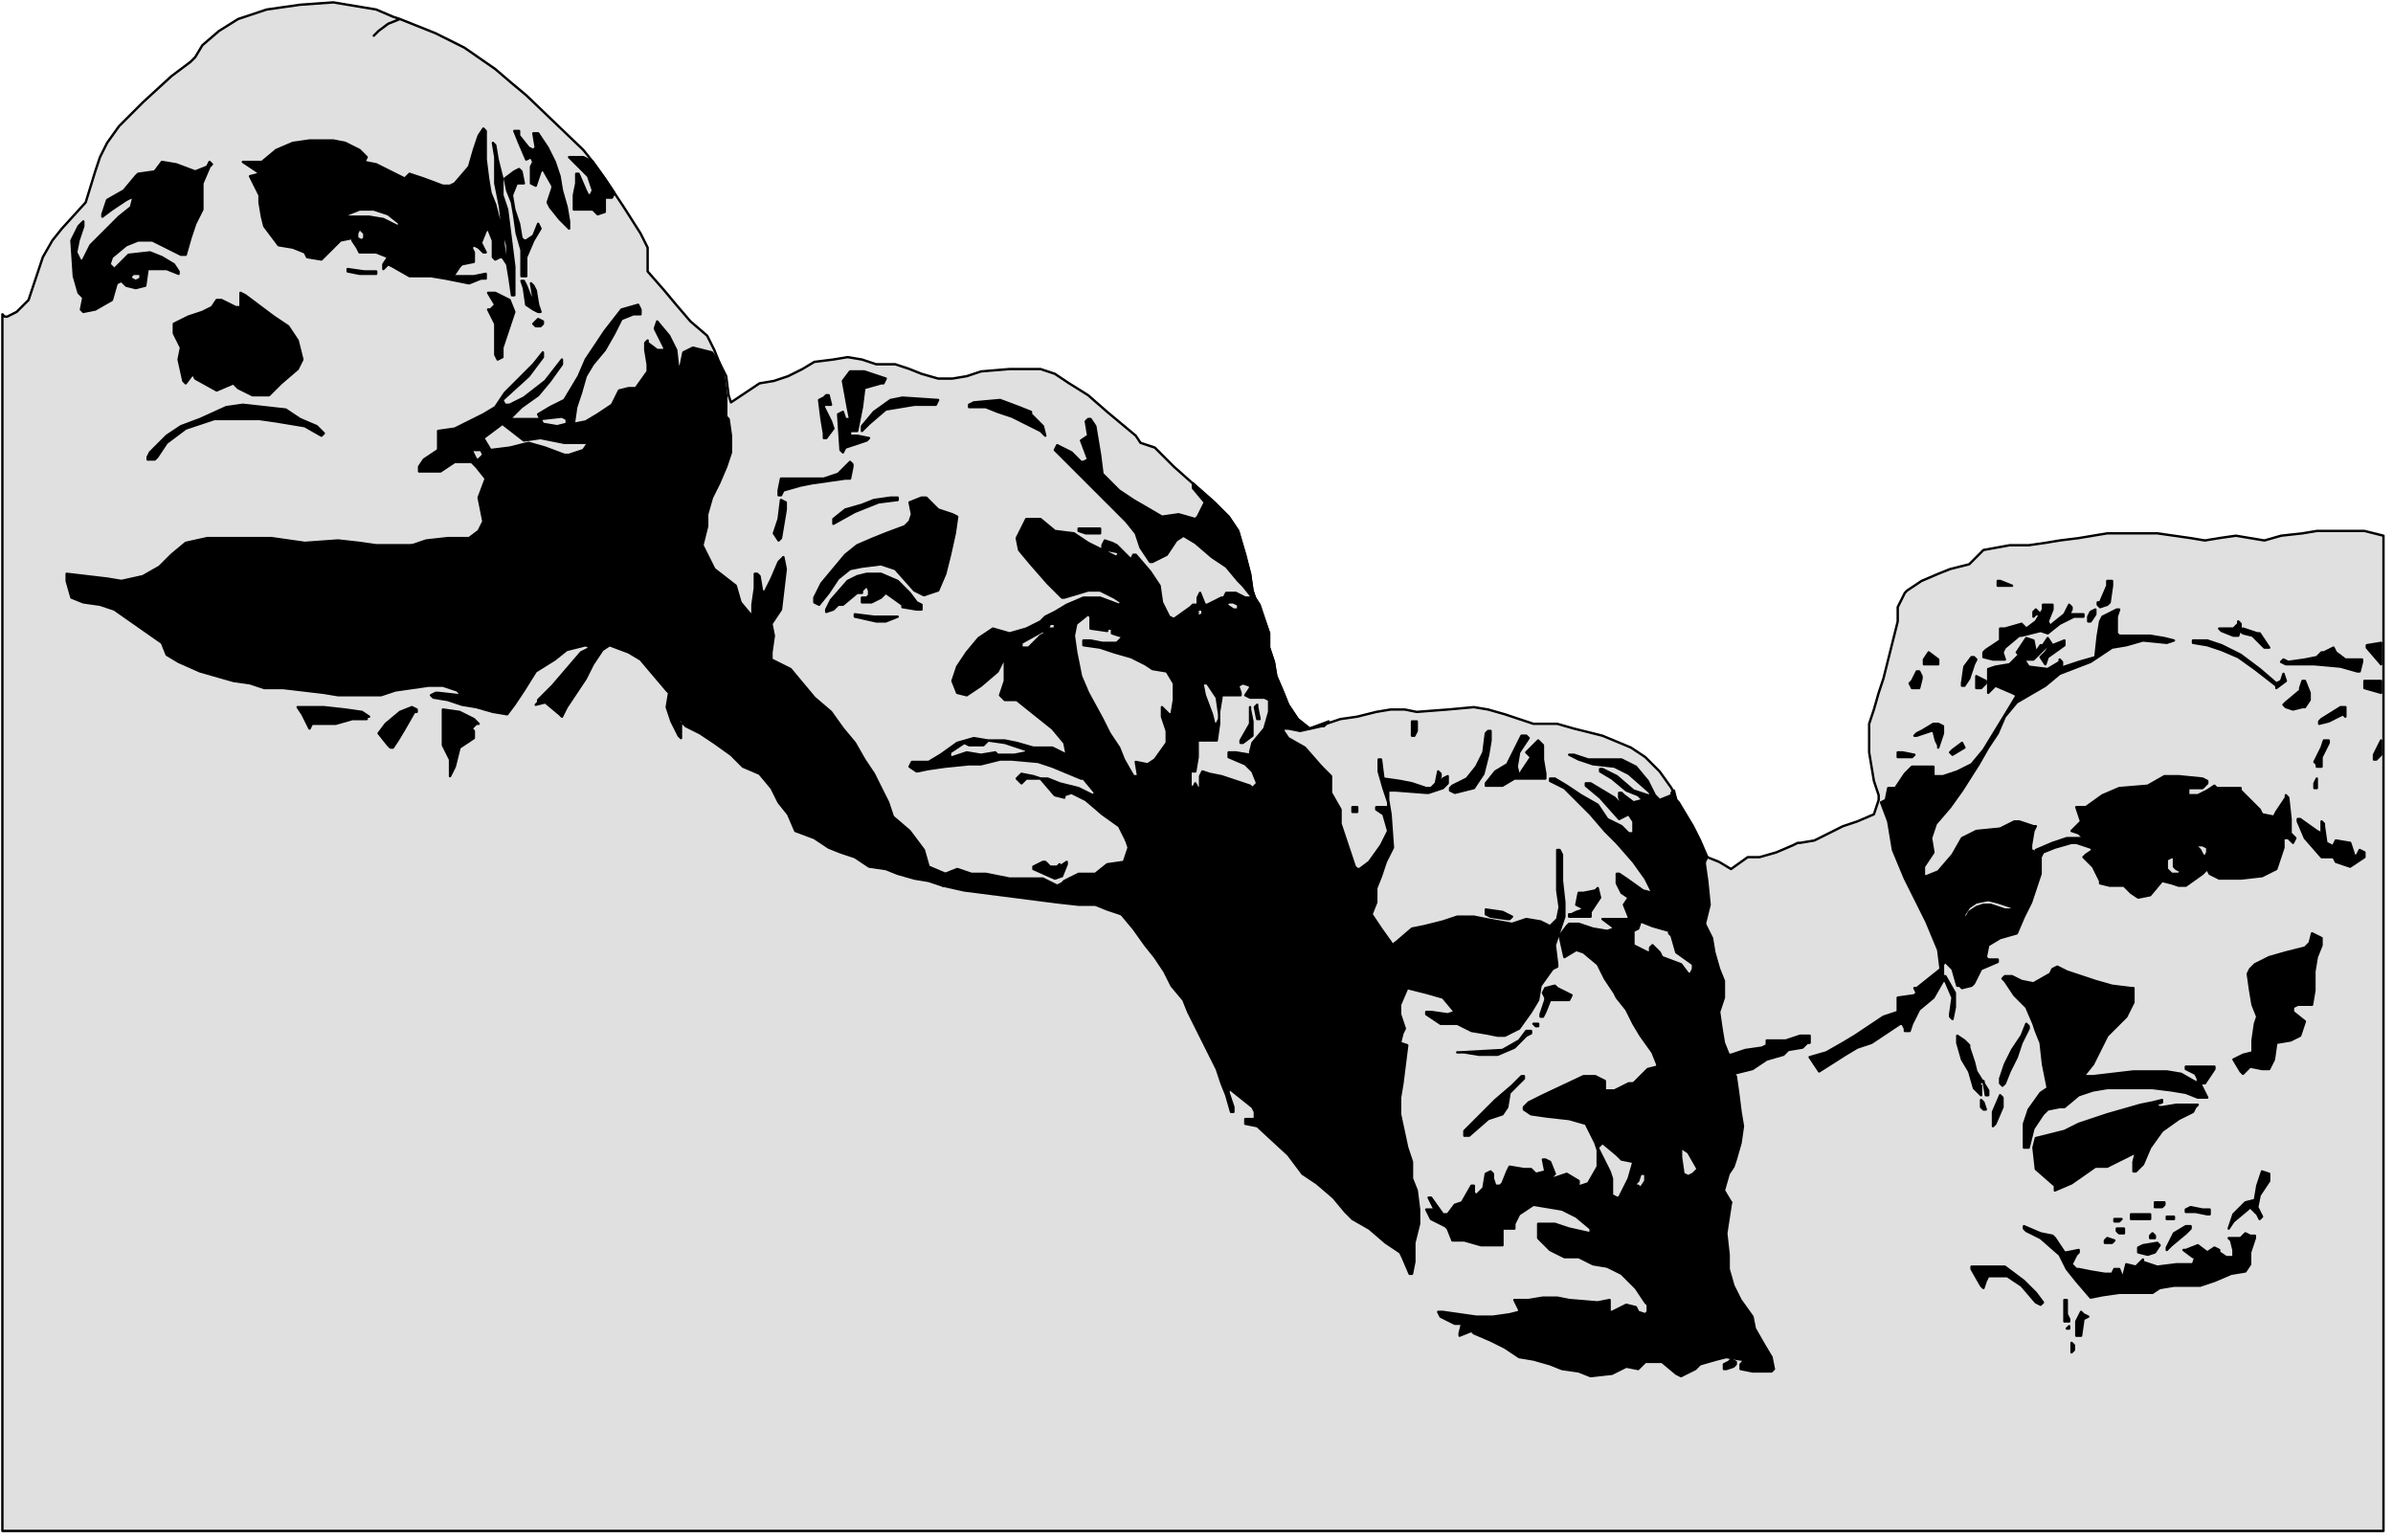
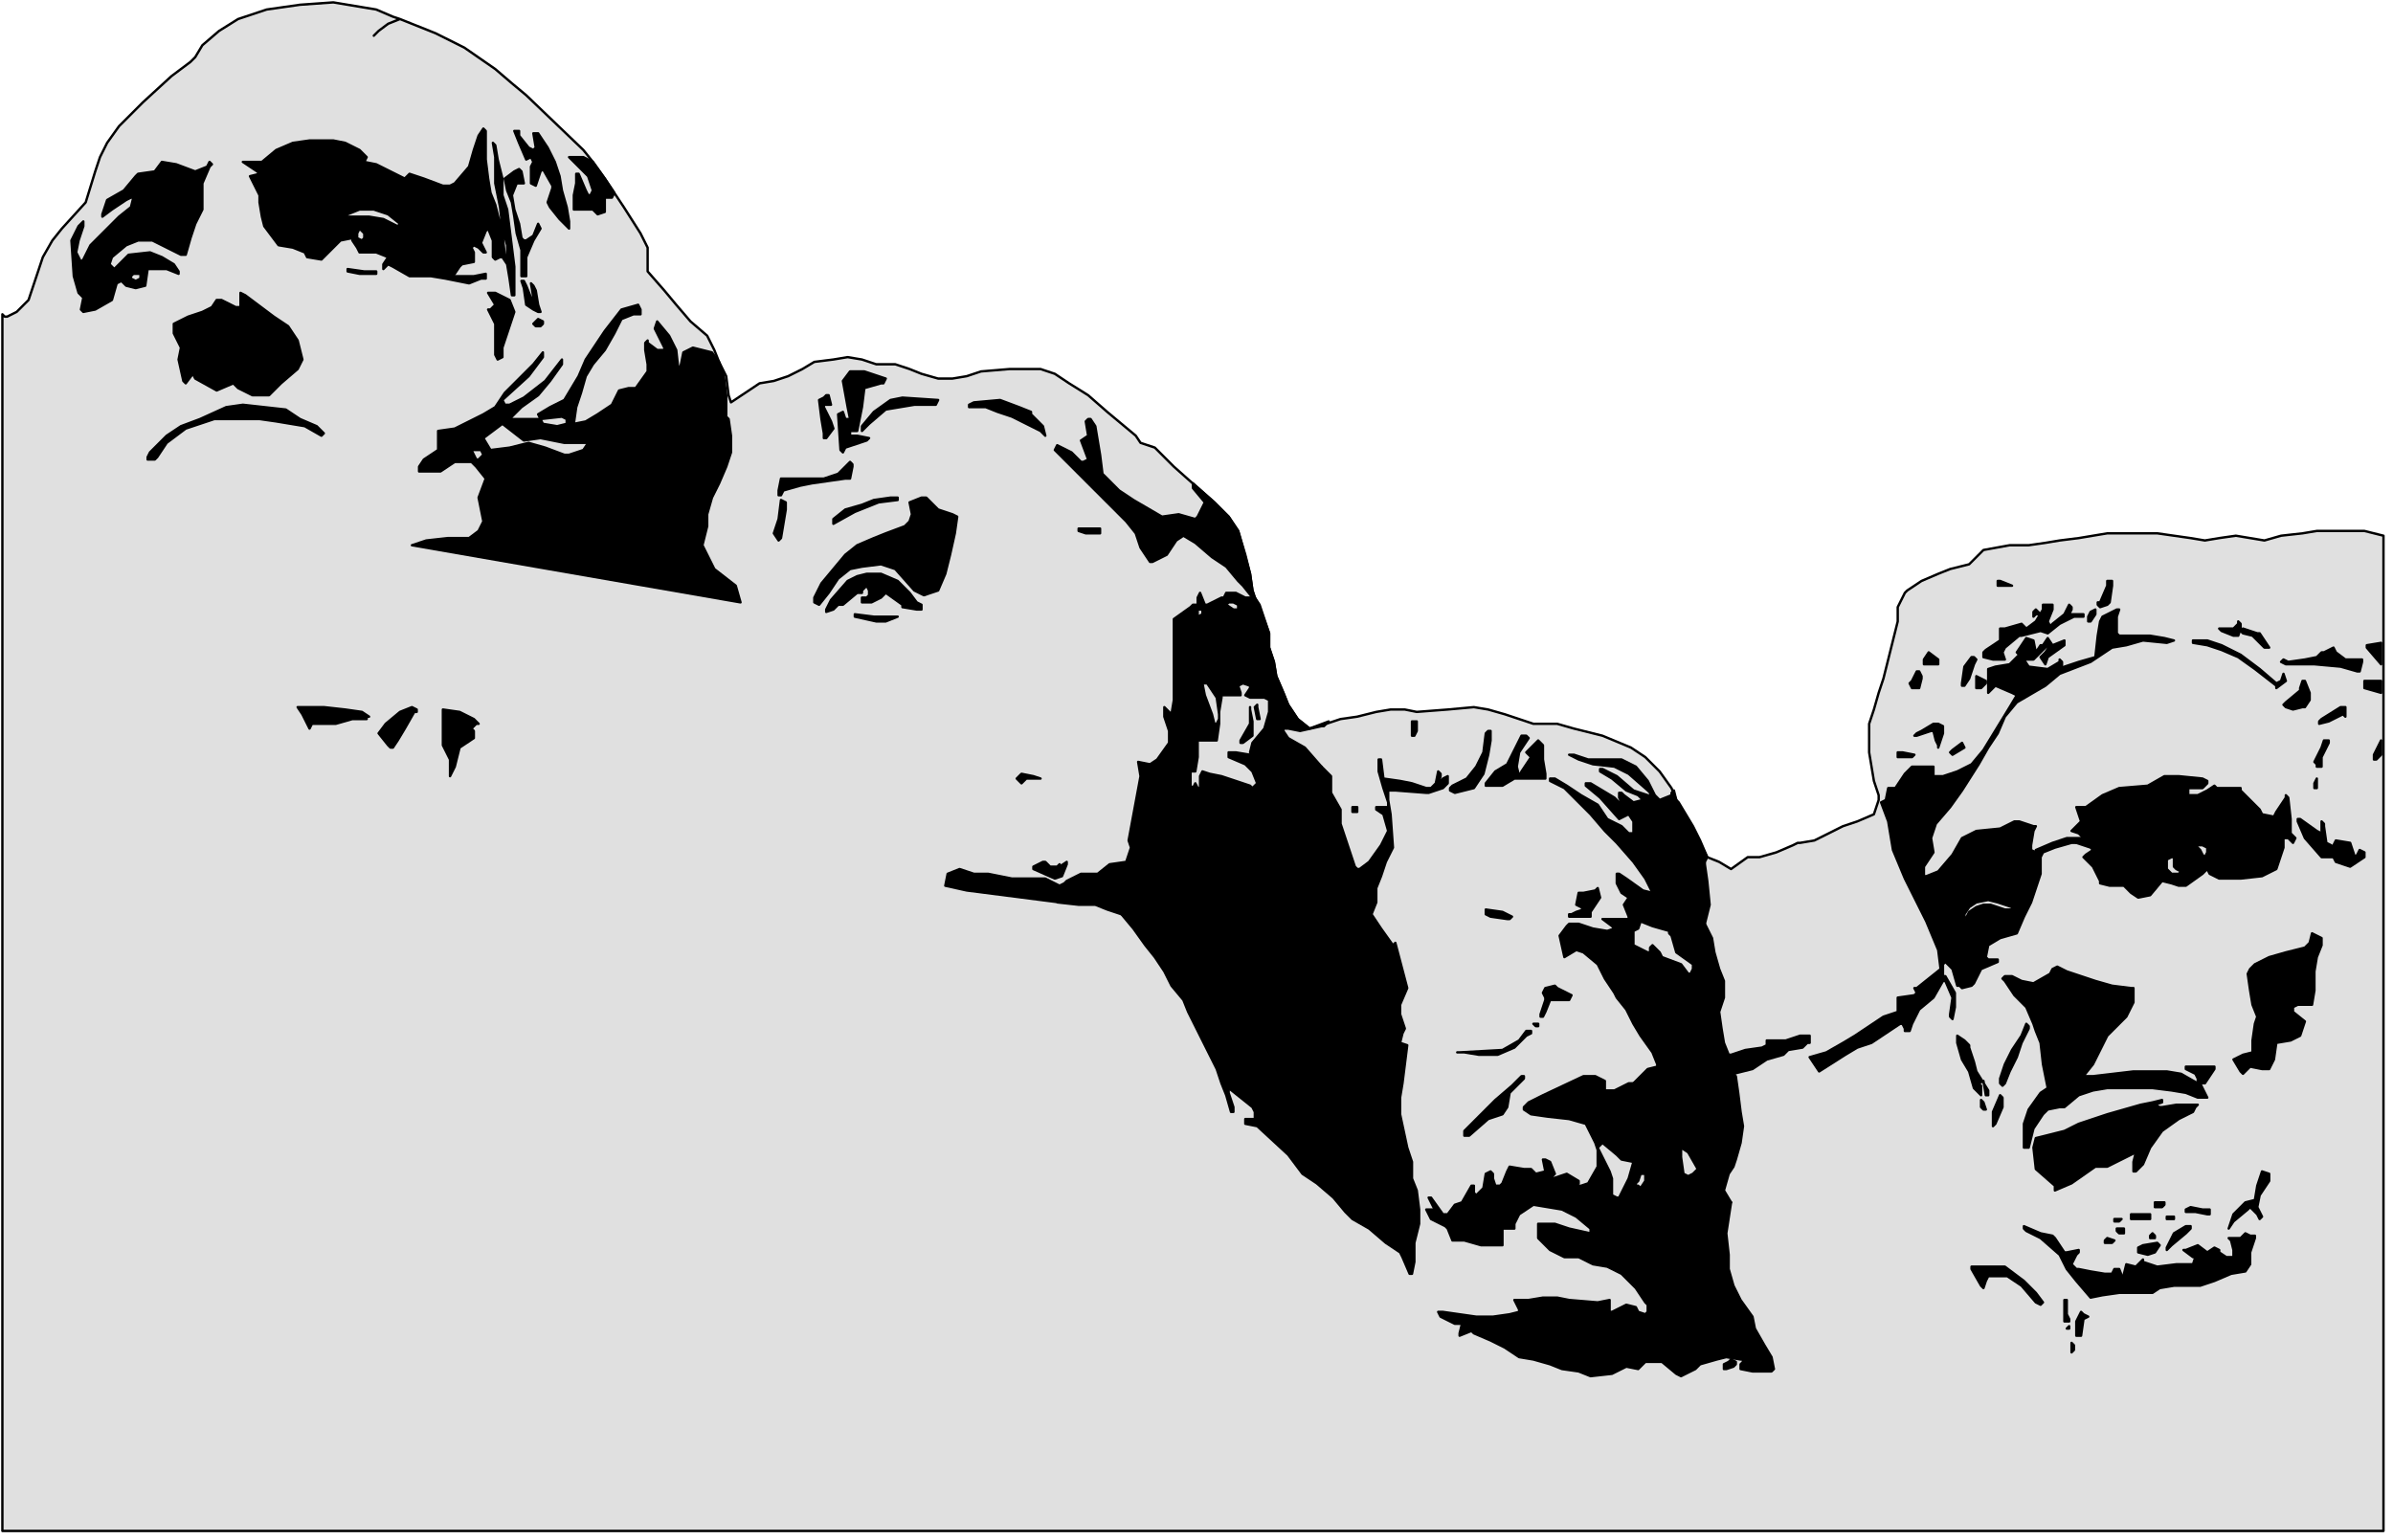
<svg xmlns="http://www.w3.org/2000/svg" fill-rule="evenodd" height="207" preserveAspectRatio="none" stroke-linecap="round" viewBox="0 0 1005 647" width="321.533">
  <style>.pen1{stroke:#000;stroke-width:1;stroke-linejoin:round}.brush2{fill:#000}</style>
  <path class="pen1" style="fill:#e0e0e0" d="m545 302-4-6-2-5-3-7-1-6-2-6v-6l-4-12-2-3-1-3-1-7-2-8-3-10-4-6-6-6-8-7-9-8-8-8-6-2-2-3-6-5-6-5-8-7-8-5-6-4-6-2h-13l-12 1-6 2-6 1h-6l-7-2-5-2-6-2h-8l-6-2-6-1-6 1-8 1-5 3-6 3-6 2-6 1-6 4-6 4-1-3-1-8-3-6-2-5-3-6-7-6-6-7-5-6-7-8v-10l-3-6-7-11-4-6-4-6-5-7-4-5-24-23-6-5-7-6-13-9-12-6-15-6-5 2-4 3-2 2 2-2 4-3 5-2-3-1-7-3-18-3-14 1-14 2-12 4-8 5-7 6-3 5-2 2-8 6-12 11-10 10-5 7-3 6-2 6-4 13-10 11-4 5-4 7-2 6-4 12-5 5-4 2H2l-1-1v511h1000V225l-8-2h-20l-6 1-9 1-7 2-6-1-6-1-7 1-6 1-6-1-7-1-7-1h-21l-12 2-8 1-6 1-7 1h-8l-11 2-6 6-8 2-5 2-7 3-6 4-1 1-3 6v6l-6 24-2 6-2 7-2 6v12l1 6 1 6 2 6v2l-2 6-7 3-6 2-12 6-6 1h-1l-2 1-7 3-7 2h-5l-7 5-5-3-5-2-3-6-3-6-7-12-2-5-5-7-6-6-6-4-12-5-12-3-7-2h-10l-6-2-6-2-7-2-6-1-11 1-13 1-5-1h-6l-6 1-8 2-7 1-6 2-7 2-5-4z" />
  <path class="pen1 brush2" d="m68 68 6 1 8 3 5-2 1-2 1 1-1 1-3 7v11l-3 6-2 6-2 7h-2l-6-3-6-3h-6l-5 2-6 5-1 3 2 2 6-6 9-1 5 2 5 3 2 3v1l-5-2h-8l-1 7-4 1v-3l-2-1v-1l1-1h3v2l-2 1v3l-4-1-2-2-2 1-2 7-7 4-5 1-1-1 1-5-2-2-2-7-1-15 3-6 2-2v2l-2 6-1 5 2 4 1-1 3-6 12-12 5-4 1-4h-1l-2 1-6 4-4 3v-1l2-6 7-4 5-6 1-1 7-1 3-4zm135-14 1 1v12l1 8 1 6 2 5 1 4 2 8 1 9 1 1v-5l-2-7-1-9-2-10V66l-1-6 1 1 1 6 2 8v7l2 6 1 8 2 16v12h-1l-1-7-1-6-2-3h-1l-2 1-1-1v-7l-2-5-1 1-2 5 2 4h-1l-2-2-2-1-1 1 1 2v4l-5 1-1 1-2 3h-2v1h10l5-1v2h-2l-5 2-10-2-6-1h-9l-7-4-2-1-2 2v-2l2-3-5-2h-7l-1-2 2-3 1-1v-2l-2-2-1 2v2l2 1-2 3-2-3v-1l-5-5 2-4h10l6 1 6 3 1-1-5-4-6-2h-6l-5 2-2 1-1 2v2l5 5-5 1-8 8-6-1-1-2-5-2-6-1-6-8-1-4-1-6v-3l-4-8 4-1-1-1-6-4h8l6-5 7-3 7-1h10l5 1 6 3 3 3-1 2 5 1 12 6 2-2 6 2 8 3h3l2-1 6-7 2-7 2-6 2-3zm13 1h2v2l4 5 2 1 1-1-1-6h2l4 6 3 6 2 6 1 6 2 7 1 6v3l-4-4-4-5-1-2 2-6v-1l-4-7-1 1-2 6-2-1v-7l1-2-1-2-2 1-3-7-2-5zm0 17 2-1 1 1 1 5h-3l-2 5 1 6 2 6 1 6 1 1h1l3-2 2-5 1 2-3 5-3 7v8h-2v-11l-2-7-1-7-1-6-2-5-1-5 4-3zm-70 41 7 1h5v1h-7l-5-1v-1zm73 5h1l1 2 2 5 1 1v-1l-1-6 1 1 1 2 1 6 1 3h-1l-2-1-3-2-1-7-1-3zm-118 5 2 1 12 9 6 4 4 6 2 8-2 4-7 6-5 5h-7l-6-3-2-2-7 3-9-5-1-2-3 4-1-1-2-9 1-5-3-6v-4l6-3 6-2 4-2 2-3h2l6 3h2v-6zm104 0h3l6 3 2 5-5 15v4l-2 1-1-2v-13l-3-6h1l2-2-3-5zm21 11 2 1v1l-1 1h-2l-1-1 2-2zm-124 36 9 1 9 1 6 4 7 3 3 3-1 1-7-4-6-1-6-1-7-1H90l-6 2-6 2-8 6-4 6-1 1h-3v-1l1-2 7-7 6-4 8-3 11-5 7-1zm203-4v9l1 1 1 7v7l-2 6-3 7-3 6-2 7v5l-2 8 5 10 9 7 2 7-138-24 6-2 9-1h9l4-3 2-4-2-10 3-8-4-5-2-2 2-1h1l2-2-1-2h-4l2 4-2 1h-7l-6 4h-9v-2l2-3 6-4v-8l7-1 6-3 6-3 5-3 4-6 12-12 4-5v2l-6 8-11 10 1 2h2l6-3 9-7 7-9v2l-5 7-5 6-7 5-6 6-2 1 9 7 7-1 10 2h10l-2 3-6 2h-2l-8-3-7-2-8 2-8 1-3-5 8-6 3-2h13l1 2 6 1 4-1v-2l-2-1-9 1-1-2 5-3 6-3 3-5 3-5 3-7 4-6 4-6 7-9 7-2 1 2v2h-3l-5 2-3 6-4 7-5 6-3 5-2 7-2 6-1 7 5-1 5-3 6-4 3-6 4-1h3l5-7v-3l-1-6v-3l1-1v1l4 3h3v-1l-4-8 1-3 5 6 3 6 1 9 1-3 1-5 4-2 8 2 3 4 2 6 1 8zM126 297h10l9 1 7 1 3 2h-1v1h-6l-7 2h-10l-1 2-3-6-2-3h1zm47 0 2 1v1h-1l-4 7-3 5-2 3h-1l-1-1-4-5 3-4 6-5 5-2zm13 1 7 1 6 3 2 2h-1l-2 2 1 1v3l-6 4-2 8-2 4v-7l-3-6v-15zm68-223-5-7-4-2h-6l8 8 2 6-1 2h-1l-1-2-3-7h-1v4l-1 5v6h8l2 2 3-1v-6h3l1-2-4-6zm103 81h6l6 2 3 1-1 2h-1l-7 2-1 8-2 10h-3v2h3l5 1-1 1-9 3-1 2-1-1-1-15 2-1 1 3h2l-1-5-2-11 3-4zm-10 10h1l1 4h-3v1l3 6 1 3-3 4h-1v-2l-1-6-1-8 2-1 1-1z" />
  <path class="pen1 brush2" d="m379 167 15 1-1 2h-9l-12 2-7 6-3 3v-2l5-6 7-5 5-1zm30 2 11-1 8 3 5 2v1l5 5 1 4-2-2-6-3-6-3-6-2-5-2h-7v-1l2-1zm-52 25 1 1v1l-1 5h-2l-14 2-5 1-7 2-1 2h-1v-2l1-5h18l6-2 5-5zm17 15h3v1l-8 1-10 4-9 5v-2l5-4 7-2 5-2 7-1zm-46 1 2 1v3l-2 12-1 1-2-3 2-6 1-8zm59-1h2l5 5 6 2 2 1-1 7-2 9-2 8-3 7-6 2-4-2-8-9-6-2-8 1-5 1-5 4-4 6-4 5-2-1v-2l3-6 5-6 5-6 5-4 7-3 5-2 8-3 2-2 1-3-1-5 5-2zm66 13h9v2h-6l-3-1v-1z" />
  <path class="pen1 brush2" d="M364 241h6l7 3 5 5 3 4 2 1v2h-2l-6-1v-1l-7-5-2 2-2 1-2 1h-4v-2h2l1-1v-2l-1-2-2 2v1h-2l-6 5h-2l-2 2-3 1v-1l2-4 7-8 4-2 4-1zm-5 17 8 1h10l-5 2h-4l-9-2v-1zm70 67 5 1 3 1h-6l-2 2-2-2 2-2zm72-122 9 8 6 6 4 6 5 18 1 7 1 3h-1l-4-5-2-2-5-6-6-4-7-6-5-3-3 2-4 6-6 3h-1l-4-6-2-6-4-5-30-30 1-2 6 3 4 4h1l2-1-3-8 3-2-1-6 1-1h1l2 3 2 12 1 8 7 7 6 4 12 7 7-1 7 2 1-1 3-6-5-6v-2zm-67 162v-1l4-2h1l2 2h3l1-1v1l3-2v1l-2 5-3 1-9-4z" />
-   <path class="pen1 brush2" d="m444 379 9 1h7l5 2 6 2 84-62-7-8-7-4-2-3v-1h2l5 1 9-2h1l2-2-8 3-5-4-4-6-2-5-3-7-14 3-2 1 1 3v1h-8v1l-1 6v1l-1-7-4-6h-2l1 5 3 8 1 4h1l1-2v-2 4l-1 7h-8v7l-1 6h-2v6l1 1 1-2 1 2h1v-5l1-2 3 1 5 1 12 4 1 1 2-2-2-5-3-3-7-3v-2h3l6 1h2l-2-1 1-4 5-6 2-7v-5l-2-1h-6l-2-1 2-3v-1l-3-1 14-3-1-6-2-6v-6l-4-11-2-4h-4l-4-2-1 4h-2l-1 1 3 2h2v-2l-2-1 1-4h-4l-1 2h-1l-6 3h-1l-2-5-1 2v3h-2l2 2h2v2l-2 1-1-1h1v-2l-2-2-1 1-7 5v34l-1 6h-1l-3-3v4l2 6v5l-5 7-3 2-5-1 1 6-5 27 1 3-2 6-7 1-5 4h-7l-6 3-1 1-2 1-6-3h-14l-10-2h-6l-6-2-5 2-1 5 9 2 39 5z" />
+   <path class="pen1 brush2" d="m444 379 9 1h7l5 2 6 2 84-62-7-8-7-4-2-3v-1h2l5 1 9-2h1l2-2-8 3-5-4-4-6-2-5-3-7-14 3-2 1 1 3v1h-8v1l-1 6v1l-1-7-4-6h-2l1 5 3 8 1 4h1l1-2v-2 4l-1 7h-8v7l-1 6h-2v6l1 1 1-2 1 2h1v-5l1-2 3 1 5 1 12 4 1 1 2-2-2-5-3-3-7-3v-2h3l6 1h2l-2-1 1-4 5-6 2-7v-5l-2-1h-6l-2-1 2-3v-1l-3-1 14-3-1-6-2-6v-6l-4-11-2-4h-4l-4-2-1 4h-2l-1 1 3 2h2v-2l-2-1 1-4h-4l-1 2h-1l-6 3h-1l-2-5-1 2v3h-2l2 2h2v2l-2 1-1-1h1v-2l-2-2-1 1-7 5v34l-1 6l-3-3v4l2 6v5l-5 7-3 2-5-1 1 6-5 27 1 3-2 6-7 1-5 4h-7l-6 3-1 1-2 1-6-3h-14l-10-2h-6l-6-2-5 2-1 5 9 2 39 5z" />
  <path class="pen1 brush2" d="M528 296v1l1 5h-1l-1-5 1-1zm-3 1v1l1 5v6l-4 3h-1v-1l4-7v-7zm68 6h2v4l-1 2h-1v-6zm32 4h1v4l-1 6-2 8-4 6-8 2-2-1v-1l1-1 6-3 4-5 3-6 1-8 1-1zm17 3-4 6-1 6 1 4 1-2 4-6-2-2 5-5 2 2v6l1 6v2h-13l-5 3h-7v-1l4-5 5-3 6-12h2l1 1zm-74 29h2v2h-2v-2zm124-3 4 1 1 6-1 1-2-1-6-2 1-1 3-4zm14 6v1l3 6 1 2-1 1-2-2-1-5v-3zm-35 31 1 4-4 6v2h-9v-1h1l2-1 3-1-1-1-2-1 1-5h2l5-1 1-1zm-47 9 7 1 4 2-1 1h-1l-7-1-2-1v-2zm29 32 1 1 4 2 2 1-1 2h-8l-2 5-1 2h-1v-1l2-6v-1l-1-2 1-2 4-1zm-9 16h2v1h-1l-1-1zm-3 3h2v1l-2 1-5 5-7 3h-8l-6-1h-3 1l18-1 7-4 3-4zm-2 19h1v1l-6 6-1 6-2 3-6 2-8 7h-2v-2l13-13 7-6 4-4z" />
  <path class="pen1 brush2" d="m702 333 1-1 1 4 1 1-8 6-1-6-4-1-3 4-1 1 8 3 1-1 8-6 6 10-2 2-3-6v-1 3l1 5 2 2 1-1-1-2 2-2 3 6 3 7-1 2v1l1 7 1 10-2 8-22-13-3-6-5-7-7-8-5-5-6-7-11-11-6-3v-1h2l5 3 6 4 7 4 4 6 6 3 3 3h2v-5l-2-3-4 2-8-9-6-5v-1h2l5 3 5 3 2 2h1l-1-2v-2h1l1 1 4 3 4-1-2-2-5-2-6-5-5-3v-1h1l6 3 7 6 6 2v1l1-1v-1l-1-1-8-7-6-3-9-1-6-2-4-2h2l6 2h14l6 3 5 6 3 6 2 2 5-2v-1zm138-89 5 2h-6v-2h1zm47 0v2l-1 7-1 1-3 1-1-1v-1h1l3-7v-2h2zm-29 10h4v2l-2 5 1 2 1-1 5-4 2-4 1 1v1l-1 2h6v1h-4l-6 3-5 4-3-1-8 2h-1l-6 5-1 2 1 3h-5l-4-1v-2l1-1 6-4v-5h2l7-2 2 2 4-3 3-5v-2z" />
  <path class="pen1 brush2" d="m855 256 2 2h-2l-1 1v-2l1-1zm25 0v2l-2 3h-1v-2l1-2 2-1zm60 5 1 1v2l-1 3h-2l-5-2-1-1h6l2-2v-1zm2 3 6 2h1l4 6h-2l-5-5-4-1-1-1 1-1zm-21 5h6l6 2 8 4 8 6 7 6 2-1 1-3 1 3-4 3v-1l-9-7-7-5-7-3-6-2-6-1v-1zm-111 5 4 3v2h-6v-2l2-3zm170-2 1 2 4 3h7v1l-1 4h-1l-7-2-11-1h-12l-2-1 1-1 2 1 7-1 5-1 2-2h1l4-2zm-152 4h1l1 1-1 2-2 6-2 3h-1v-1l1-7 3-4zm-23 6h1l1 2v1l-1 4h-3l-1-2 1-1 2-4zm25 2 4 2v1l-2 2h-2v-5zm137 2h1l2 5v3l-2 3h-1l-4 1-3-1-1-1 1-1 6-5v-1l1-3zm16 11h2v4l-1-1-6 3-4 1v-1l1-1 8-5zm-169 7 2 1v3l-2 6v-1l-1-2-1-4h-1l-6 2h-1l1-1 2-1 5-3h2zm10 8 1 2-5 3-1-1 1-1 4-3zm152-1h2v1l-3 6v4h-2v-1l-1-1 3-6 1-3zm-177 5 5 1-1 1h-6v-2h2zm174 11v4h-1v-2l1-2zm-7 17 7 5 2 1h1l-1-1v-4l1 1v1l1 7 2 1 1 1v-1l1-2 6 1 2 6 1-1 1-2 2 1v2l-6 4-6-2-1-2h-5l-7-8-3-7v-1h1zm34-74-6 1v1l6 7v-9zm0 16h-7v3l7 2v-5zm0 25-3 6v2h1l2-2v-1 1-6zM727 571l2 1v1l-1 1-3 1h-1v-2l2-1 1-1zm145-217 3-2-2-2-3-1 4-4-2-6h4l7-5 7-3 12-1 7-4h6l10 1 2 1v1l-2 2h-6v3h4l4-2 3-2 1 1h10v1l8 8 1 2 5 1 1-2 4-6v-1l1 1 1 9v6l2 2-1 2-2-2h-2v4l-3 9-6 3-9 1h-9l-4-2-1-2-2 2 1-7 1-2v-2l-2-1h-4l2 1 1 1 1 2 1 1-1 7-7 5h-3v-5l1-1-2-1-1-1v-4h-1l-2 1v4l2 2h3v5l-3-1-4-1-5 6-5 1-3-2-3-3h-6l-4-1v-1l-3-6-4-4 1-1 3-2-1-1-6-2zm99 38 4 2v3l-2 5-1 6v8l-1 6h-6l-2 1v2l5 4-2 6-4 2-6 1-1 7-2 4h-3l-5-1-3 3-1-1-3-5 2-1 2-1 4-1v-5l1-7 1-3-2-5-1-6-1-7 1-2 2-2 6-3 7-2 8-2 2-2 1-4zm-109 15 2-1 4 2 12 4 7 2 8 1h1v6l-3 6-8 8-6 12-4 5h4l17-2h14l6 1 7 4v-2l-1-2-4-2v-1h12v1l-4 6h-2l3 6h-4l-5-2-6-1-8-1h-19l-6 1-6 2-6 5h-2l-5 1-2 2-4 6-2 8h-2v-10l2-6 5-7 3-2-2-10-1-9-2-5-1-3-3-7-5-5-4-6-1-1 1-1h3l4 2 5 1 7-4 1-2z" />
  <path class="pen1 brush2" d="m851 430 1 1v1l-3 6-2 6-3 6-2 5-1 1-1-1v-2l2-6 3-6 4-6 2-5zm-29 5 3 2 2 2v1l2 6 1 4 5 8v2h-1l-1-6-2 1 1 1v4l-3-3-2-7-3-5-2-7v-3zm18 25 1 1v4l-3 7-1 1v-6l3-7zm-8 2 1 1 1 3h-1l-1-1v-3zm76 0v1l-3 1 2 1h1l6-1h9l-1 1-1 2-6 3-7 5-5 7-3 7-3 3h-1v-4l1-4-12 6h-5l-10 7-7 3v-2l-8-7-1-9 1-4 12-3 6-3 6-2 6-2 7-2 7-2 5-1 4-1zm42 30 3 1v3l-4 6-1 5 2 4-1 1-1-2-3-3-1 1-6 5-2 3 1-3 1-3 5-5 4-1 1-6 2-6zm-45 13h4v1l-1 1h-3v-2zm15 2 5 1h3v2h-1l-5-1h-4v-1l2-1zm-23 3h6v2h-8v-2h2zm-9 2h3l-1 1h-2v-1zm22-1h3v1h-3v-1zm-60 4 7 3 5 1 1 1 4 6h1l5-1v1l-1 1-2 4 2 2h1l5 1 6 1h3l1-2h2l2 5v-3l1-4 4 1 3-3v1l6 2 8-1h7l1-3h-1l-4-3h1l5-2 4 3 3-2 2 1v1l3 2h3v-3l-1-4-1-1h5l2-2 2 1h2v1l-2 6v5l-2 3-6 1-7 3-6 2h-11l-6 1-3 2h-14l-7 1-5 1-6-7-4-5-3-6-8-7-6-3-1-1v-1z" />
  <path class="pen1 brush2" d="M918 515h2v1l-2 2-6 5-2 2v-1l3-6 5-3zm-29 1h3v2h-2l-1-1v-1zm15 2 1 1v1h-2v-1l1-1zm-19 2 3 1-1 1h-3v-1l1-1zm21 2 1 1-2 3-3 1-4-1v-2l2-1 6-1zm-78 10h14l8 6 5 5 3 4-1 1-2-1-6-7-6-4h-8l-1 2-1 3-1-1-4-7v-1zm39 14h1v6l1 2v1h-2v-9zm7 5 1 1 2 1-2 1-1 7h-2v-6l2-4zm-5 6v1h-1l1-1zm1 7 1 1v2l-1 1v-4zm-80-227 2-1 1-5h3l4-6 3-3h9v4h4l6-2 6-3 5-6 11-18 3-5-2-1-7-3-3 3v-10l3-1 6-1 4-4-1-1 4-6 3 1 1 5 2-3h1l2-3 2 3 5-2v2l-7 5-1 3-2-3 2-2 2-3h-1l-6 6h-4l2 3 8 1 5-3v-1l1 1v3l1-1 6-2 7-2 1-9 1-6 1-2 6-3h1l-1 3v7l1 1h13l6 1 4 1-3 1-10-1-7 2-6 1-3 2-6 4-13 5-6 5-12 7-5 6-3 7-4 6-4 7-7 11-5 7-6 7-2 6 1 6-4 6v4h1l5-2 6-7 4-7 6-3 10-1 6-3h2l6 2h1l-1 2-1 6v2l2 1v-1l7-3 6-2h7l-3 2h-2l-7 2-5 2-1 2v7l-2 6-2 6-3 6-5-3v-1l-6-2-4-1-5 1-3 2-2 3v3l1 2v-4l1-2 3-2 3-1h3l6 2h3l5 3-3 7-7 2-5 3-1 5 1 1h4v1l-7 3-3 6-1 1-4 1-1-1h-1l-2-7-3-3-1 1v5h1l4 7v6l-1 5-1-1v-1l1-7-3-7h-1l-4 7-6 5-3 6-1 3h-2v-1l-1-2h-1l-12 8-6 2-5 3-11 7-4-6 7-2 7-4 5-3 12-8 6-2v-6l7-1 1-1-1-2h1l5-4 5-4-1-8-5-12-3-6-3-6-3-6-5-12-2-12-3-8zm-63 168-2 13 1 9v6l2 7 3 6 5 7 1 5 4 7 3 5 1 5-1 1h-8l-5-1v-2l1-1v-1h-1l-6-1-4 1-7 2-2 2-6 3-2-1-6-5h-7l-3 3-5-1-6 3-9 1-5-2-7-1-5-2-7-2-6-1-6-4-6-3-7-3-1-1-5 2v-1l1-4h-3l-6-3-1-2h2l7 1 7 1h7l7-1 4-1v-1l-2-4h6l6-1h6l5 1 12 1 5-1v5h1l2-1 4-2 4 1 1 2 3 1 1-1v-3l-1-1-4-6-6-6-6-3-6-1-6-3h-6l-6-3-5-5v-6h7l6 2 9 2v-2l-6-5-6-3-12-2-6 4-2 4v2h-5v7h-9l-7-2h-5l-2-5-1-1-6-3-2-4h4l-1-1-2-4h1l5 7h2l3-4 3-1 4-7h1v3l1 1 3-3 1-6 2-1 1 1v2l1 3h2l1-1 2-5 1-2 6 1h3l2 2 4-1-1-5h1l2 1 2 5-2 2h1l6-2 5 3v1h-3l1 1h3l3-1 4-7v-7l-1-3 1 2 2 4 3 6 1 3v7l2 1h1l4-8 4 1-1 1v1h1l1 1 2-3v-3h-2l-1 3-4-1 2-7-5-1-2-2-6-5-2 2-1-2-1-2-3-6-7-2-9-1-7-1-3-2v-1l2-2 6-3 17-8h5l4 2v4h4l6-3h2l15 45 26 5z" />
  <path class="pen1 brush2" d="m716 388 3 6 1 6 2 7 2 5v7l-2 6 1 7 1 6 2 5h1l6-2 7-1 2-1v-2h8l6-2h4v3h-1l-2 2-6 1-2 2-7 2-6 4-4 1-4 1 1 1 1 7 1 8 1 6-1 7-2 7-1 3-15 1-4-7-3-2v4l1 7 2 1 2-1 2-2 15-1-2 3-2 7 3 5-26-5-15-45 6-6 4-1v-1l-2-5-5-7-3-5-3-6-4-5-1-2-4-6-3-6-6-5-3-1-5 3-2-9 3-4 1-1h4l6 2 6 1 3-1-1-1-4-3h11l5 1-1 3-2 1v6l6 3h1v-2l1-1 3 3 1 2 8 3 3 4h1l1-2v-2l-7-5-2-7-1-1v-1l-7-2-5-2-5-1v-1l-2-5 2-3-3-2-2-4v-4h1l3 2 7 5 4 1 22 13zm-245-4 5 6 5 7 4 5 4 6 3 6 5 6 2 5 6 12 6 12 2 6 2 5 2 7h1v-2l-2-6v-2l10 8 1 2v3h-4v2l5 1 13 12 6 8 6 4 7 6 5 6 3 3 7 4 7 6 6 4 1 2 3 7h1l1-5v-8l2-8v-6l-1-8-2-5v-7l-2-6-3-14v-7l1-6 2-16-3-1 1-4 1-2-2-6v-4l3-7-5-19-1 1-5-7-4-6 2-5v-6l2-5 2-6 3-6-1-14-1-6v-4h3l13 1h1l6-2 2-2v-3l-2 1-2 3 1-4v-1l-1-1-1 5-2 2h-2l-6-2-5-1-7-1-1-8h-1v5l2 7 2 6v2h-5v1l3 2 2 7-3 6-5 7-4 3h-1l-1-1-2-6-2-6-2-6v-6l-4-7v-7l-4-4-84 62z" />
-   <path class="pen1 brush2" d="m591 415 8 2 7 2 5 6-3 1-7-1h-2v1l6 4h7l6 3 6 1 5 1h3l6-3 5-7 3-5 1-6 5-7 2-1v-1l-1-8 4-12v-6l-1-9v-11l-1-2h-1v17l1 7-1 5-3 3-4-2-6-1-6 2-11-2-5-1h-7l-6 2-8 2-5 1-7 6-1 1 6 18zm-113-89h-2l-4-7-2-5-4-6-3-6-6-11-3-7-2-10-1-7 1-5 5-4 1 1v5l7 1v-1h2v2l3 1h1v1l-2 2h-6l-5-1h-3v2l7 1 6 2 7 2 6 3 3 2 6 1 3 5v-27l-2-1-3-6-1-7-4-6-6-7h-1l-1 2-6-6-2-1-2 3 5 1-1 2-4-2v-1l2-3-3-1-1 2v2l-6-3-6-4-8-1-6-5h-6l-4 8 1 5 5 6 7 8 6 6h1l10-3h5l6 3 3 2-1 1-8-3h-7l-7 3-5 3-4 2-2 2 1 4 1 1 2-2h-1l1-2h2v2h-2l-2 2-2 1-5 5h-3v-2l9-5-1-4-6 3-7 2-7-2-6 4-5 6-4 6-2 6 2 5 4 1 6-4 7-6 3-6v10l-2 6 2 2h5l10 8 5 4 5 6 1 5-6-3h-8l-7-2-5-1h-7l7 1 9 3v1l-5 1h-7l-1-1-6 1-6-1-6 2h-1v-2l6-4 2 1h6l2-2-6-1-7 2-7 5-5 3h-7l-1 2 3 2 5-1 7-1 10-1h5l8-2h5l11 1 6 2 12 5h1l5 6-1 1-6-3-8-2-5-2h-3l6 7 4 1v-1l3-1 6 3 7 6 7 5 3 6 5-27zm-167-73 5 6v-5l1-7v-6h1l1 1 1 6 1 1 3-6 3-7 2-2 1 5-2 17-4 6 1 5-1 7v3l8 4 5 6 5 6 7 6 5 7 5 6 4 7 4 6 3 6 3 6 2 6 7 6 6 8 2 7 7 3-1 5-6-2-6-1-7-2-5-2-7-1-6-4-6-2-5-2-6-4-8-3-3-7-4-5-3-6-5-6-7-3-5-5-7-5-6-4-6-3-1-1-1-2-1 1 1 1v6l-1-1-3-6-2-6 1-6-1-1-11-13-5-3-8-3-3 2-4 6-3 6-4 6-4 6-2 4-1-1-6-5-4 1 1-1v-1l6-6 6-7 6-7 4-2-2-1-8 2-5 4-8 5-5 8-4 6-3 4-6-1-7-2-6-1-6-2-6-1-1-1 2-1h1l9 1v-1l-1-1-6-2h-6l-7 1-7 1-6 2h-18l-6-1-17-2h-8l-6-2-7-1-7-2-7-2-9-4-5-3-2-5-20-14-6-2-7-1-5-2-2-7v-3l17 2 6 1 9-2 7-4 5-5 6-5 9-2h27l14 2 14-1 9 1 7 1h15l138 24z" />
</svg>